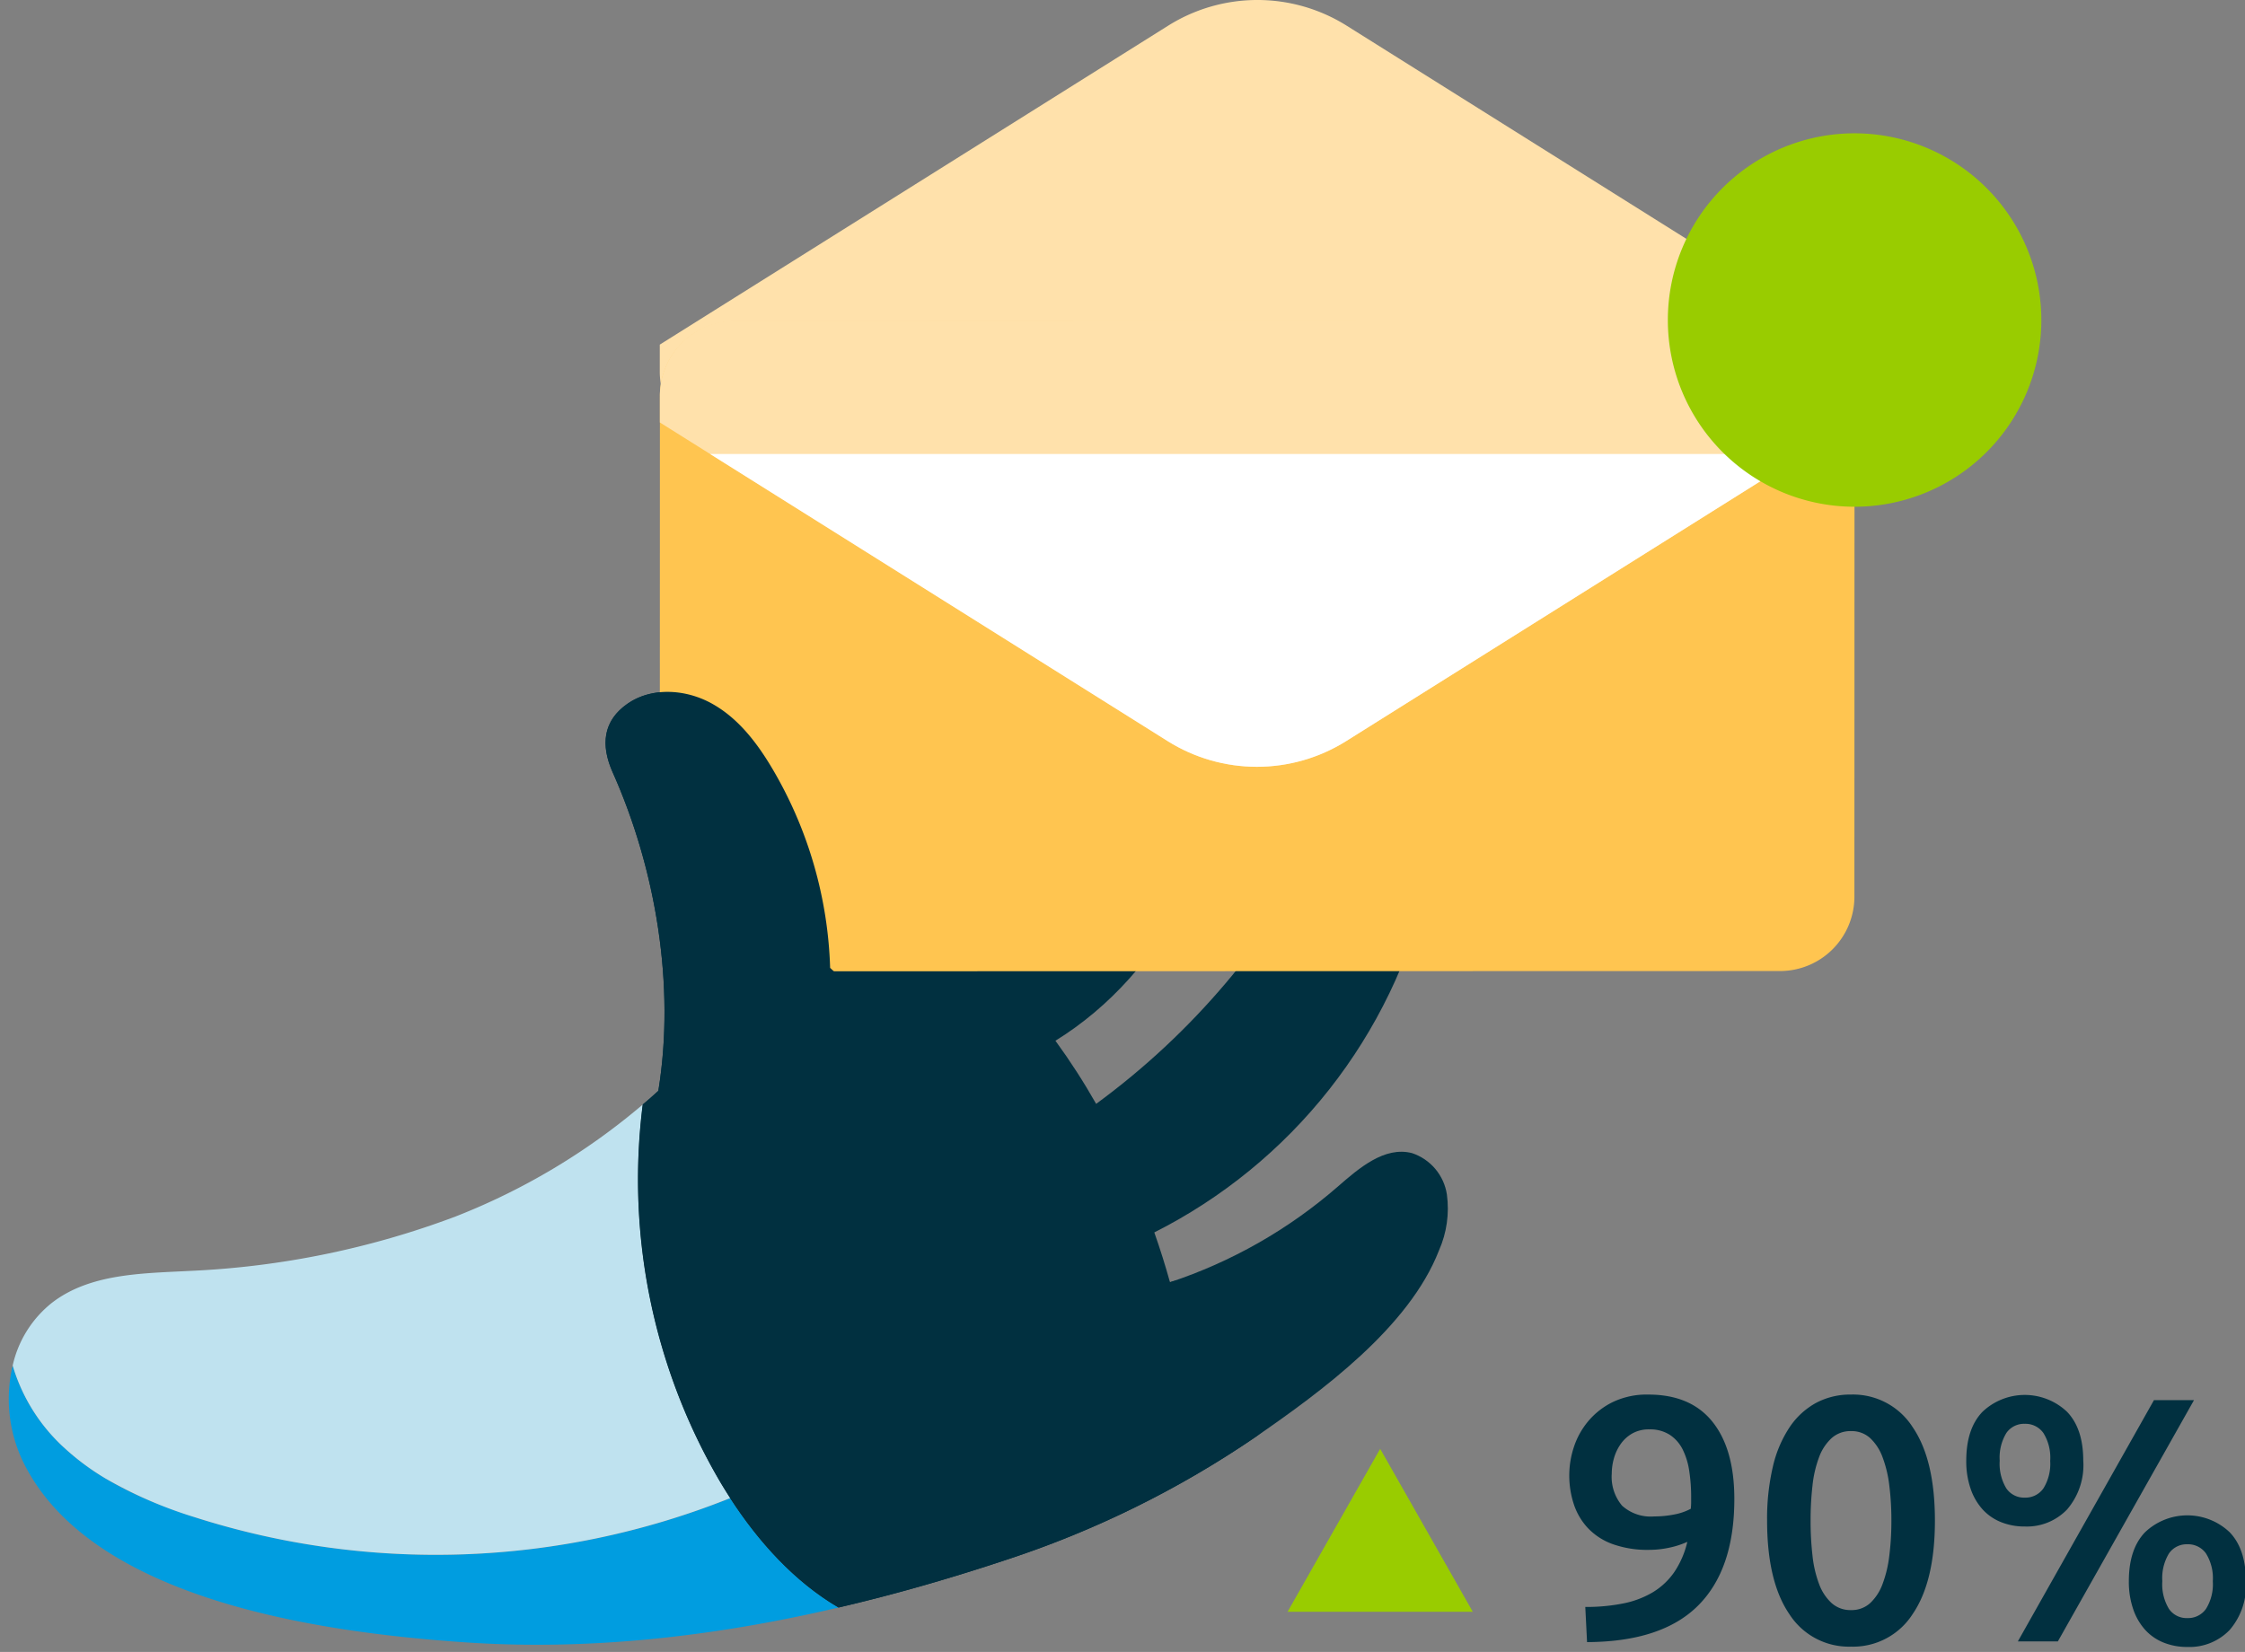
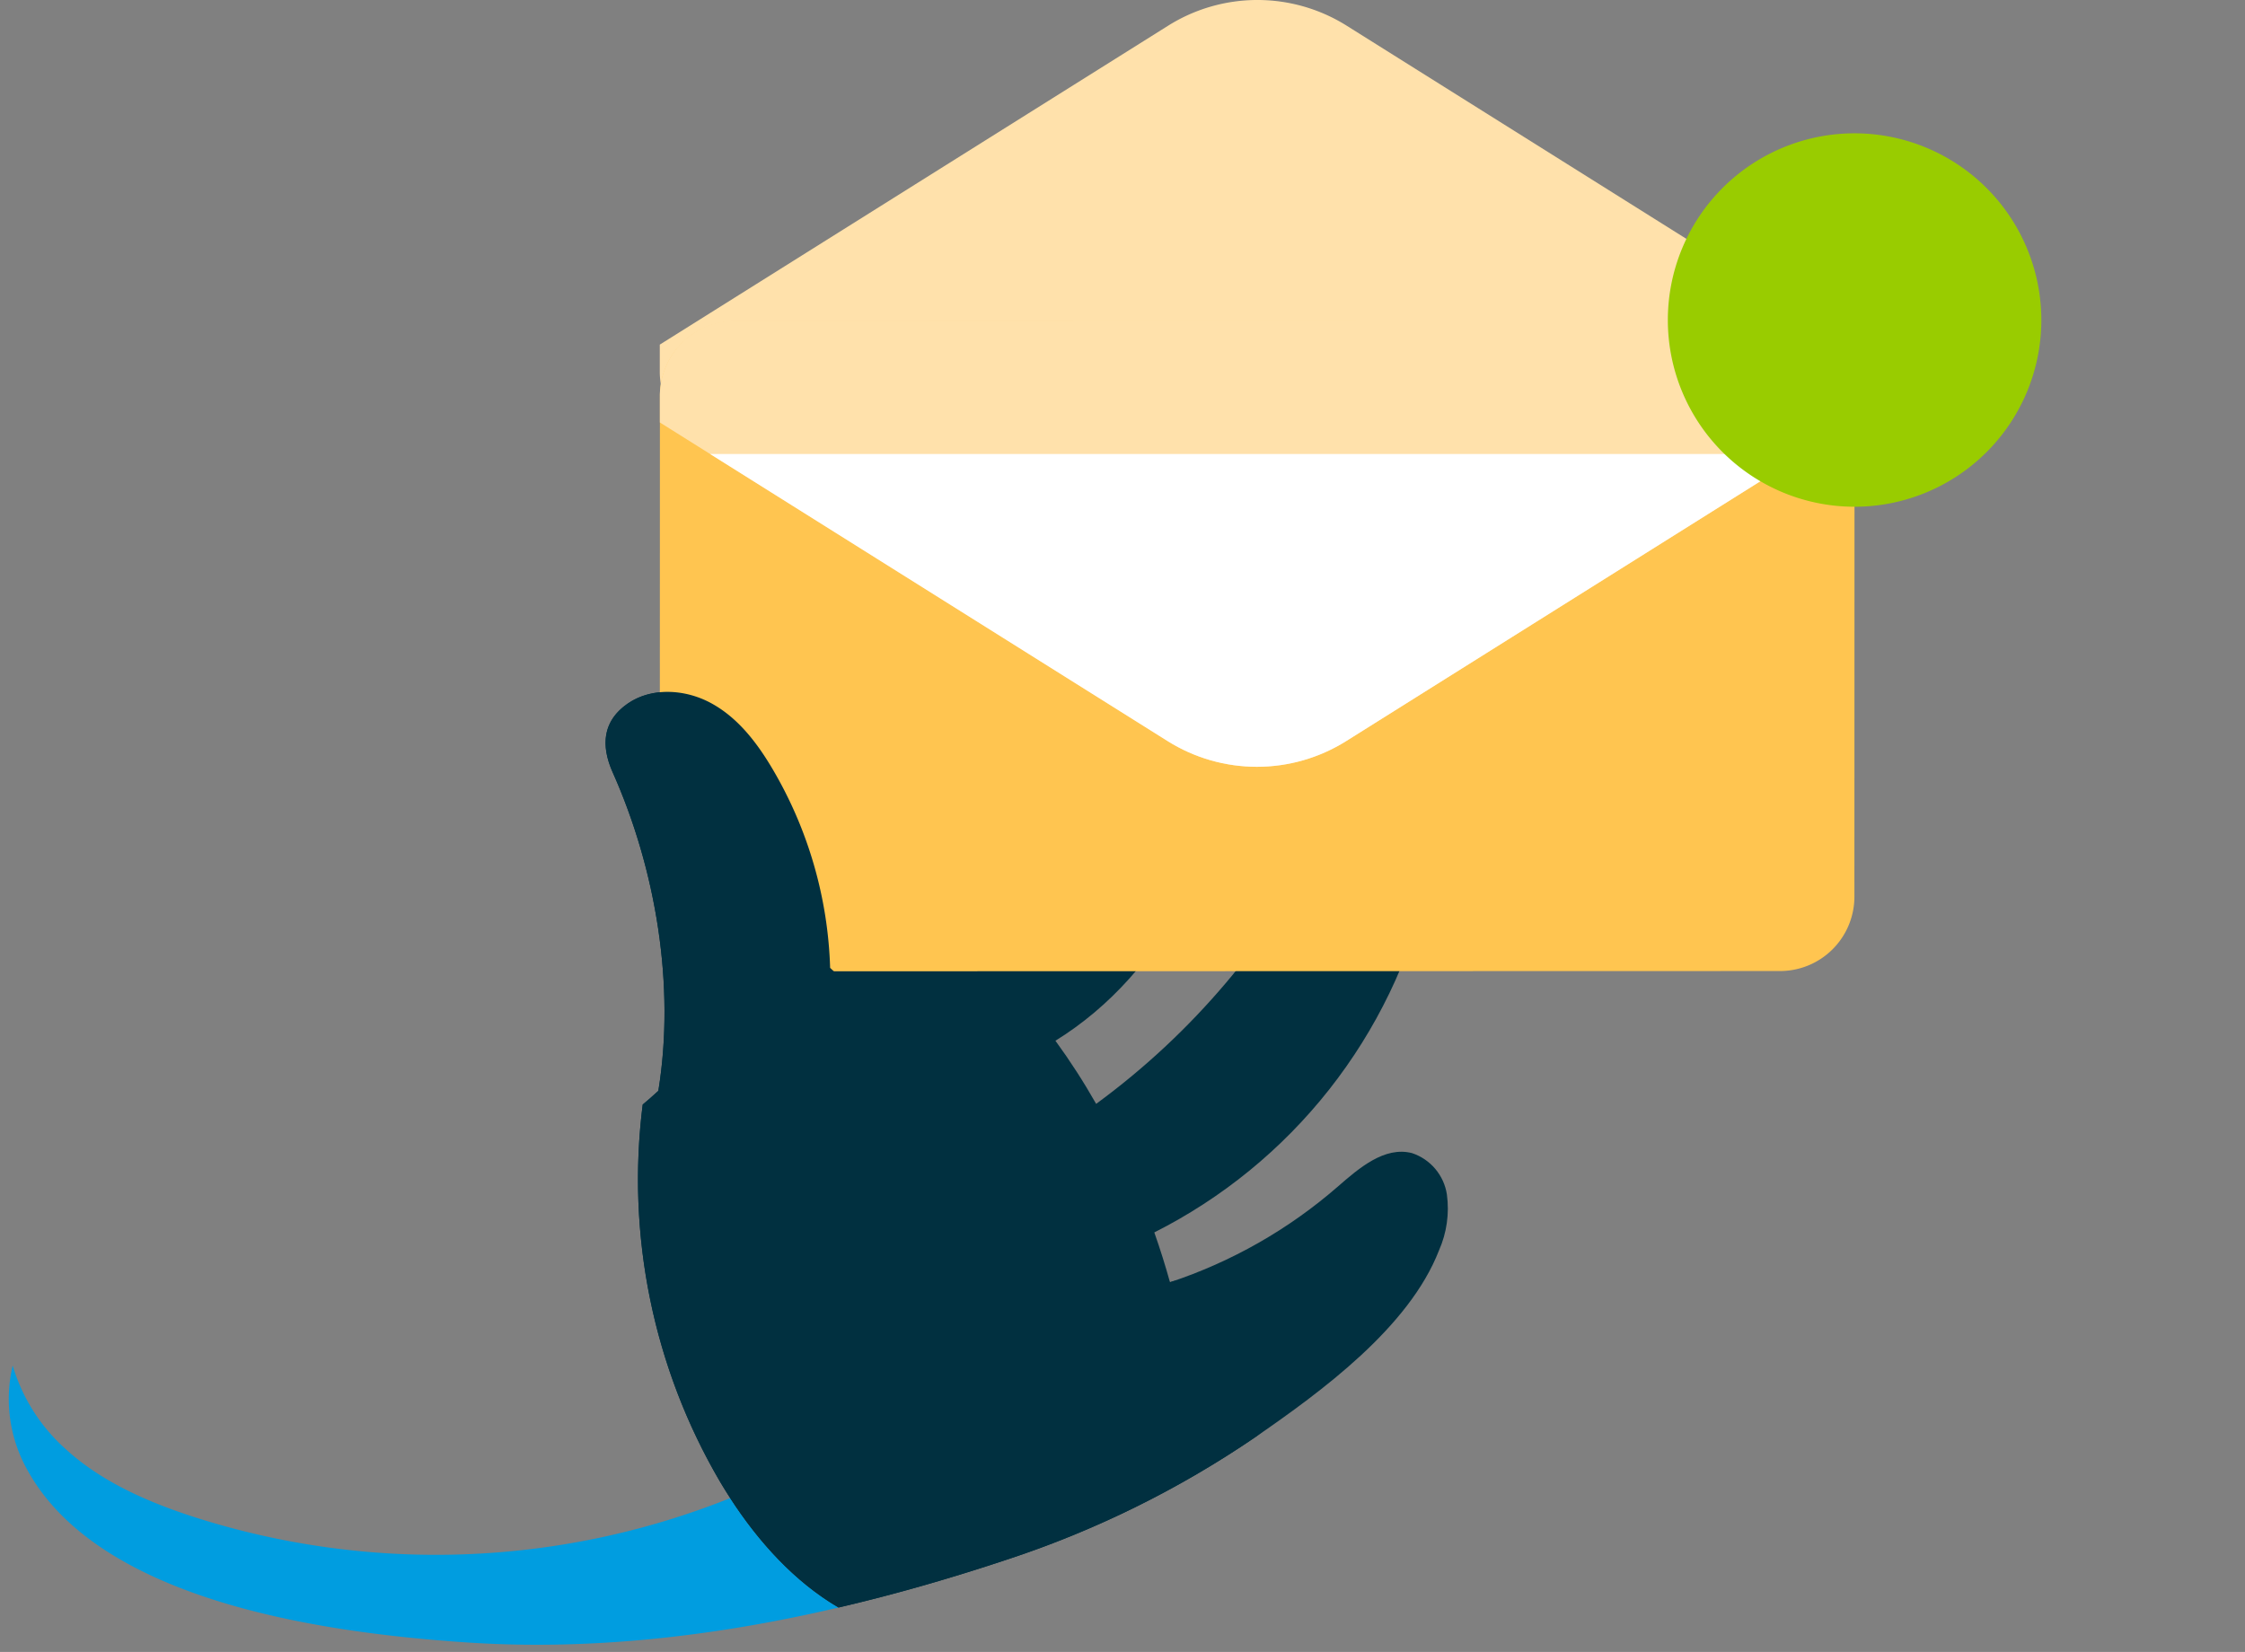
<svg xmlns="http://www.w3.org/2000/svg" width="303" height="223" viewBox="6 0 303 223">
  <rect x="6" y="0" width="303" height="223" fill="#808080" stroke="none" />
  <defs>
    <clipPath id="a">
      <path d="M157.857 42.281c-2.927 1.6-3.421 4.785-3.218 8.216.208 3.268 1.05 6.769 1.06 9.273.073 11.646-3.078 22.978-8.042 33.462-.6 1.243-7.037 11.323-6.728 11.788a56.216 56.216 0 00-20.385-18.953c-3.547-1.934-7.458-3.517-11.513-3.414-4.041.082-8.236 2.176-9.9 5.865s-.272 6.666 3.041 8.987c11.763 8.225 22.106 20.349 27.429 33.681-.263.9-.542 1.778-.854 2.675a80.708 80.708 0 0035.086 38.222c.8.433 1.586.835 2.394 1.233 6.307 3.092 13.278 5.211 20.147 5.128 5.712-5.531 11.126-11.38 16.271-17.39a133.122 133.122 0 0020.088-31.272c4.485-9.9 10.168-23.4 8.273-34.4a14.014 14.014 0 00-2.97-7.012A6.99 6.99 0 00221.13 86c-3.678 1.082-5.1 5.424-6.279 9.078a66.156 66.156 0 01-12.753 22.69 103.474 103.474 0 00-5.277-4.675 70.485 70.485 0 007.513-59.051c-.986-2.986-2.27-6.051-4.7-8.062-2.414-2.025-6.261-2.655-8.687-.62-2.673 2.25-2.442 6.328-2.169 9.8a101.621 101.621 0 01-7.623 47.1 89.588 89.588 0 00-9.1-4.474C180 82.4 178.462 62.52 169.167 47.933a15.524 15.524 0 00-4.675-5.119 7.646 7.646 0 00-3.977-1.183 5.487 5.487 0 00-2.657.65" transform="translate(-98.436 -41.631)" fill="none" />
    </clipPath>
    <clipPath id="b">
      <path d="M161.241 10.068v3.663L92.614 56.794a22.656 22.656 0 01-24.064 0L0 13.77v-3.609A10.138 10.138 0 0110.142.031L151.171 0a10.07 10.07 0 0110.07 10.068z" fill="#ffe1ab" />
    </clipPath>
  </defs>
  <path d="M119.185 217.003c-16.543 3.876-33.54 5.864-50.51 4.694-18.622-1.282-50.417-5.468-59.58-24.418a19.555 19.555 0 01-1.382-12.94 24.329 24.329 0 007.025 11.16c4.883 4.515 11.153 7.244 17.495 9.3a106.89 106.89 0 0072.322-2.565c3.815 5.896 8.701 11.304 14.63 14.77" fill="#009de0" />
  <g clip-path="url(#a)" transform="rotate(31 -41.02 233.236)">
    <path fill="#013040" d="M-25.171 132.466L3.431-23.96 158.69 4.43l-28.602 156.425z" />
  </g>
  <path d="M95.05 50.184v-3.663l68.627-43.063a22.656 22.656 0 0124.064 0l68.55 43.024v3.61a10.138 10.138 0 01-10.142 10.13l-141.03.03a10.07 10.07 0 01-10.07-10.068z" fill="#ffe1ab" />
  <path d="M256.299 53.47l-.016 67.537a10.048 10.048 0 01-10.074 10.077l-141.084.034a10.033 10.033 0 01-10.074-10.074l.015-67.537a10.1 10.1 0 0110.085-10.132l141.079-.03a10.086 10.086 0 0110.069 10.124z" fill="#ffc550" />
  <path d="M256.3 53.326v3.663l-68.627 43.063a22.656 22.656 0 01-24.064 0l-68.55-43.024V53.42A10.138 10.138 0 01105.2 43.29l141.029-.03a10.07 10.07 0 0110.07 10.067z" fill="#ffe1ab" />
  <g transform="translate(95.058 43.258)" clip-path="url(#b)">
    <path fill="#fff" d="M5.539 18.031h147.397v51.012H5.539z" />
  </g>
  <path d="M281.513 43.197a25.205 25.205 0 11-25.21-25.2 25.226 25.226 0 0125.21 25.2z" fill="#9c0" />
  <g>
-     <path d="M14.733 195.5a24.356 24.356 0 01-7.023-11.163 14.984 14.984 0 015.317-8.482c5.13-3.95 12.14-3.954 18.612-4.292a116.177 116.177 0 0035.842-7.343 89.1 89.1 0 0025.268-15.112 80.71 80.71 0 0010.39 50.834c.463.782.928 1.53 1.415 2.289a106.872 106.872 0 01-72.32 2.567 57.876 57.876 0 01-12.006-5.22 33.406 33.406 0 01-5.495-4.079z" fill="#bfe2ef" />
-   </g>
+     </g>
  <path d="M118.04 130.657a56.216 56.216 0 00-7.712-26.745c-2.044-3.484-4.581-6.855-8.11-8.856-3.506-2.01-8.18-2.376-11.507-.071s-3.666 5.574-2.022 9.27c5.847 13.108 8.468 28.827 6.164 42.997a55.235 55.235 0 01-2.11 1.853 80.708 80.708 0 0010.39 50.833c.462.783.929 1.533 1.416 2.29 3.814 5.899 8.698 11.305 14.629 14.772 7.744-1.8 15.398-4.024 22.903-6.526a133.122 133.122 0 0033.325-16.46c8.943-6.175-3.205-23.662-11.503-20.927" fill="#013040" />
  <g>
-     <path d="M229.267 204.706a13.866 13.866 0 002.68-.258 7.781 7.781 0 002.255-.776q.047-.517.047-.893v-.658a23.186 23.186 0 00-.258-3.548 9.646 9.646 0 00-.892-2.917 5.069 5.069 0 00-1.74-1.97 4.89 4.89 0 00-2.75-.73 4.53 4.53 0 00-2.326.564 4.845 4.845 0 00-1.575 1.457 6.348 6.348 0 00-.893 1.927 7.663 7.663 0 00-.282 2.021 6.051 6.051 0 001.387 4.324 5.757 5.757 0 004.347 1.457zm4.465 3.431a11.6 11.6 0 01-2.49.8 12.984 12.984 0 01-2.633.282 14.023 14.023 0 01-4.958-.776 8.68 8.68 0 01-3.337-2.162 8.7 8.7 0 01-1.9-3.22 12.409 12.409 0 01-.615-3.948 12.183 12.183 0 01.611-3.736 10.536 10.536 0 011.927-3.5 10.106 10.106 0 013.337-2.61 10.606 10.606 0 014.794-1.01q5.731 0 8.672 3.69t2.937 10.41q0 9.493-4.888 14.381t-14.99 4.935l-.238-4.747a25.339 25.339 0 005.1-.47 12.613 12.613 0 003.995-1.5 9.507 9.507 0 002.891-2.7 12.233 12.233 0 001.785-4.119zm33.417-2.867q0 8.225-3.008 12.62a9.541 9.541 0 01-8.319 4.394 9.541 9.541 0 01-8.323-4.394q-3-4.395-3-12.62a30.715 30.715 0 01.775-7.262 16.163 16.163 0 012.256-5.334 10.18 10.18 0 013.57-3.29 9.79 9.79 0 014.722-1.128 9.541 9.541 0 018.32 4.395q3.007 4.394 3.007 12.62zm-5.875 0a37.56 37.56 0 00-.282-4.747 16.173 16.173 0 00-.917-3.83 6.679 6.679 0 00-1.669-2.563 3.7 3.7 0 00-2.585-.94 3.784 3.784 0 00-2.608.94 6.54 6.54 0 00-1.692 2.562 15.487 15.487 0 00-.893 3.831 40.932 40.932 0 00-.258 4.747 40.932 40.932 0 00.258 4.747 15.487 15.487 0 00.893 3.83 6.54 6.54 0 001.692 2.562 3.784 3.784 0 002.608.94 3.7 3.7 0 002.585-.94 6.679 6.679 0 001.67-2.562 16.173 16.173 0 00.916-3.83 37.56 37.56 0 00.282-4.747zm25.9-8.084a9.191 9.191 0 01-2.186 6.58 7.512 7.512 0 01-5.71 2.3 8.469 8.469 0 01-3.2-.588 6.762 6.762 0 01-2.49-1.715 8.019 8.019 0 01-1.622-2.8 11.351 11.351 0 01-.587-3.777q0-4.324 2.186-6.6a8.293 8.293 0 0111.421 0q2.185 2.276 2.185 6.6zm-4.465 0a6.286 6.286 0 00-.917-3.736 2.952 2.952 0 00-2.514-1.245 2.892 2.892 0 00-2.49 1.245 6.413 6.413 0 00-.894 3.736 6.413 6.413 0 00.893 3.736 2.892 2.892 0 002.491 1.246 2.952 2.952 0 002.514-1.246 6.286 6.286 0 00.914-3.736zm14.003-8.178h5.405L283.74 221.58h-5.4zm12.408 24.44a9.191 9.191 0 01-2.185 6.58 7.513 7.513 0 01-5.71 2.3 8.469 8.469 0 01-3.2-.587 6.762 6.762 0 01-2.492-1.716 8.019 8.019 0 01-1.622-2.8 11.351 11.351 0 01-.588-3.784q0-4.324 2.186-6.6a8.293 8.293 0 0111.421 0q2.19 2.283 2.19 6.607zm-4.465 0a6.285 6.285 0 00-.917-3.736 2.952 2.952 0 00-2.514-1.246 2.892 2.892 0 00-2.49 1.246 6.413 6.413 0 00-.894 3.736 6.413 6.413 0 00.893 3.736 2.892 2.892 0 002.491 1.246 2.952 2.952 0 002.514-1.246 6.285 6.285 0 00.917-3.736z" fill="#013040" />
-     <path d="M192.278 195.58l12.5 22h-25z" fill="#9c0" />
-   </g>
+     </g>
</svg>